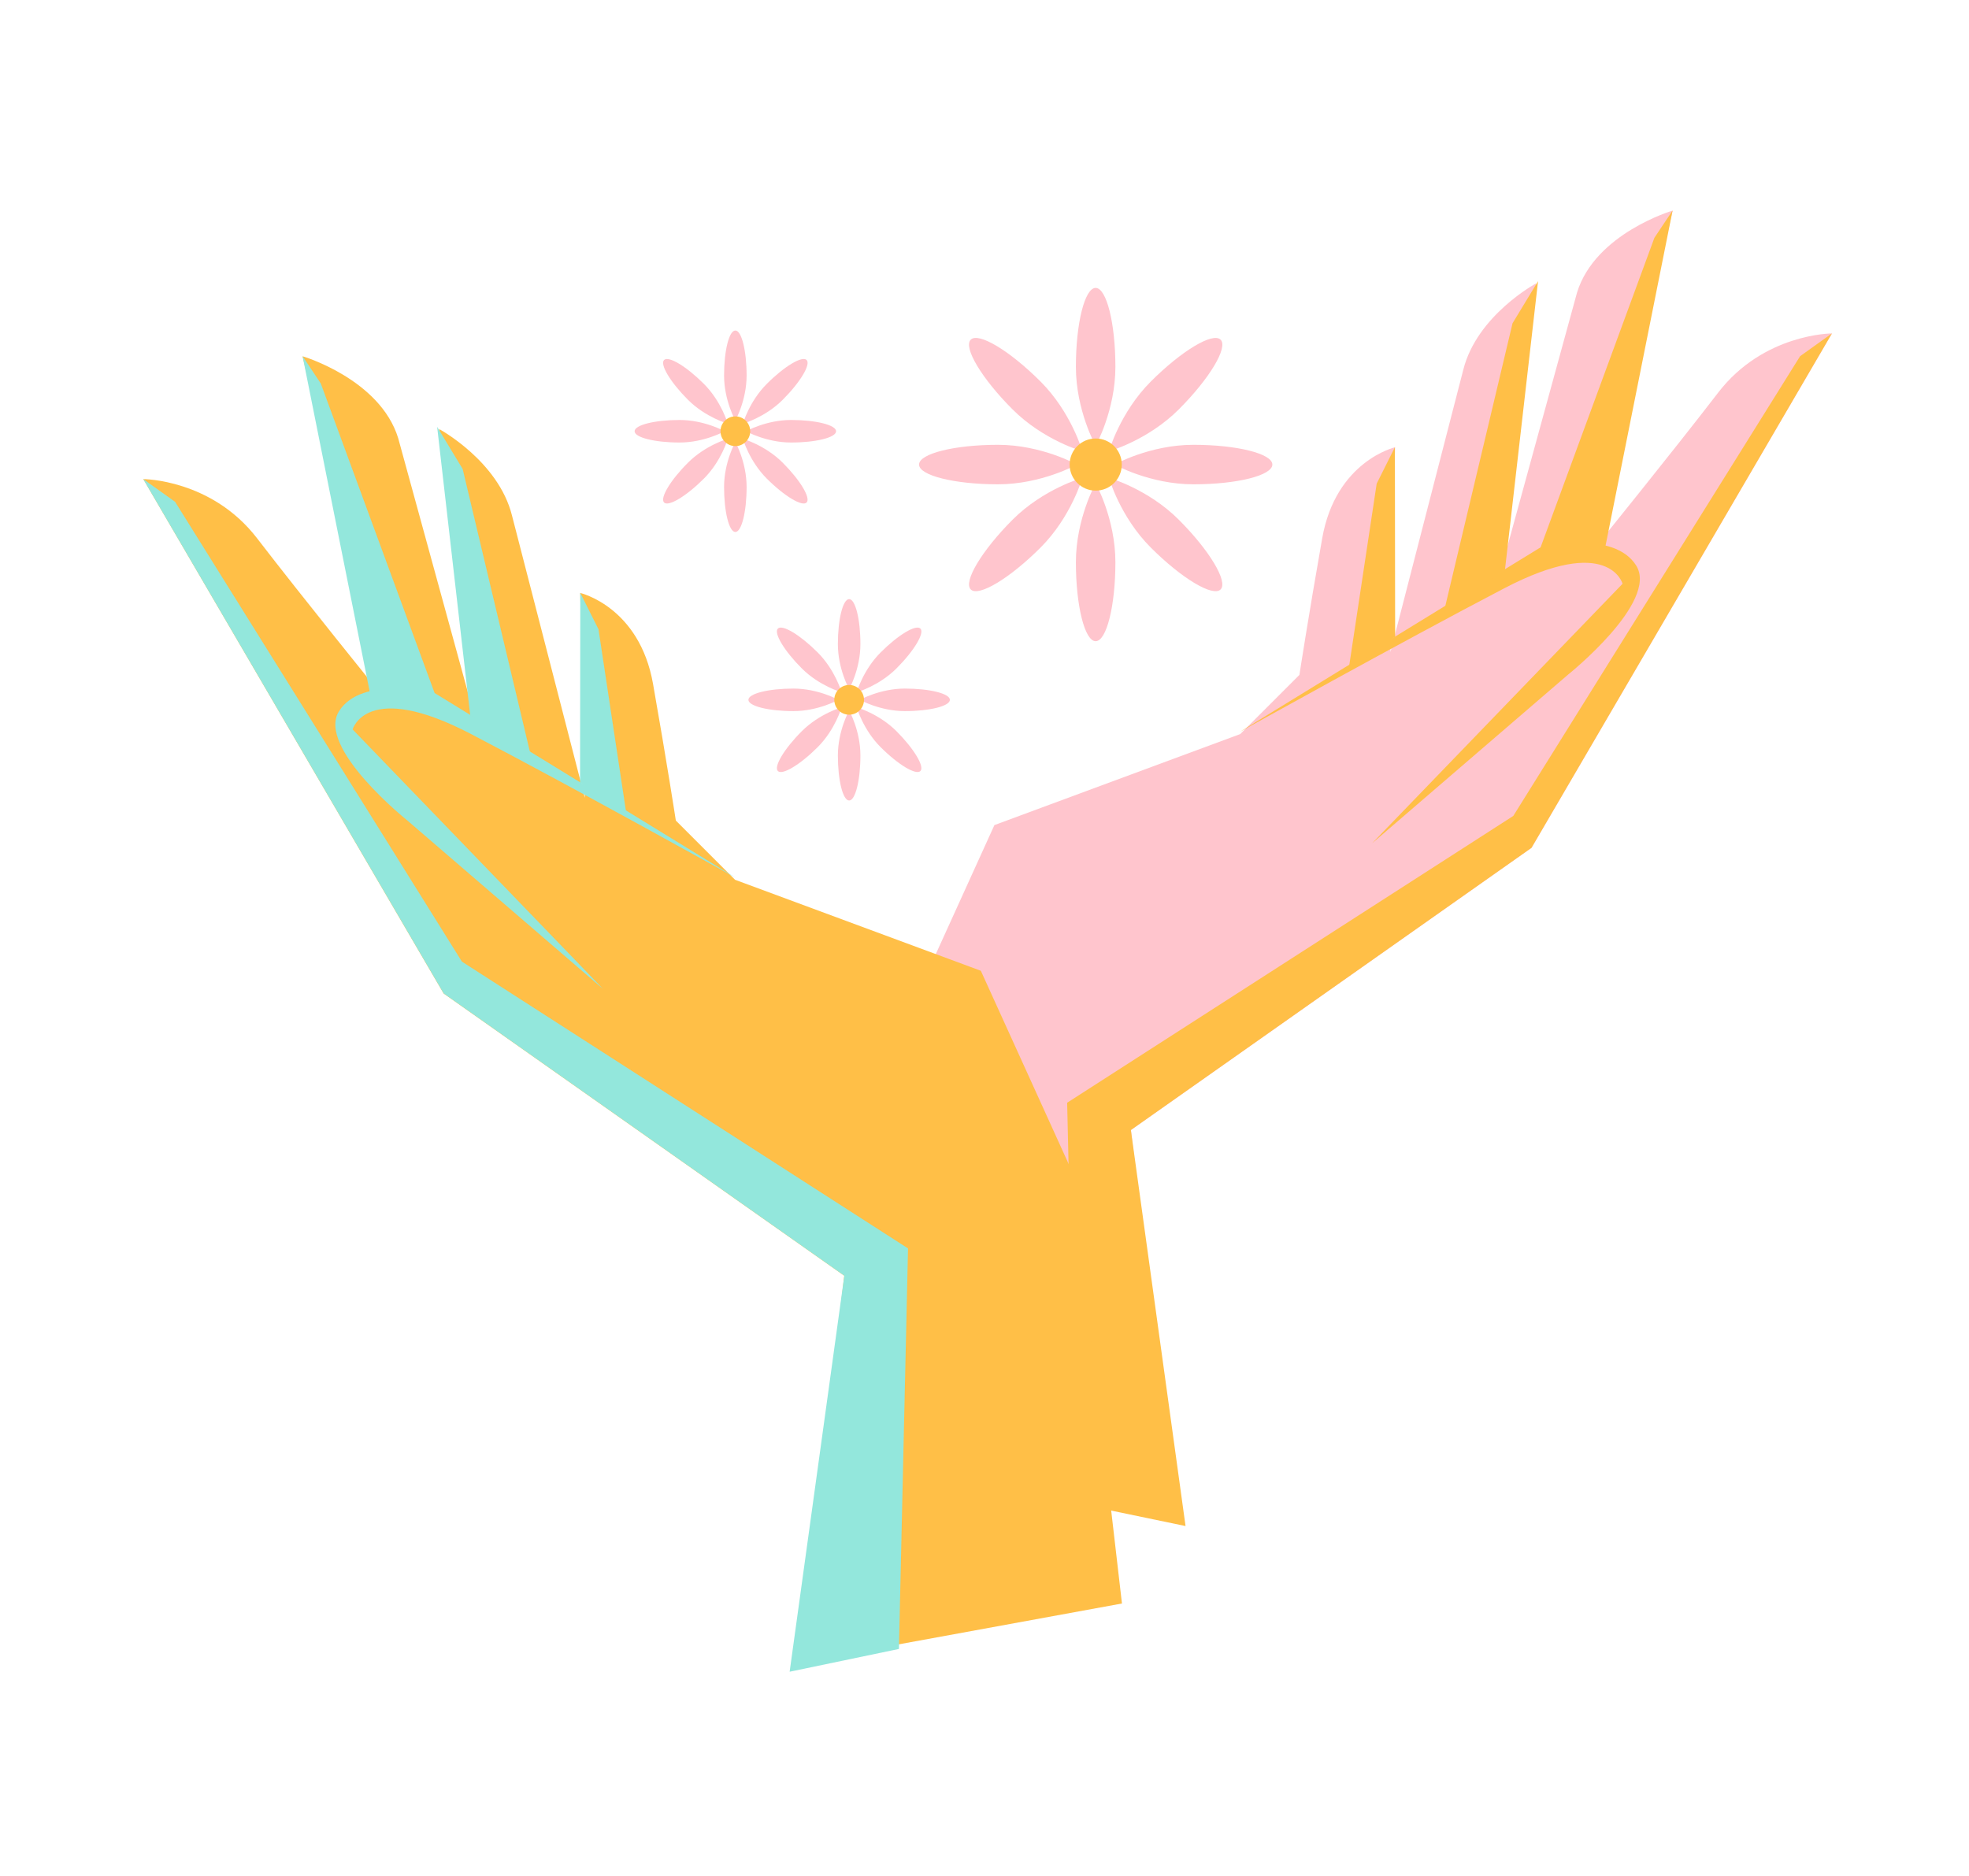
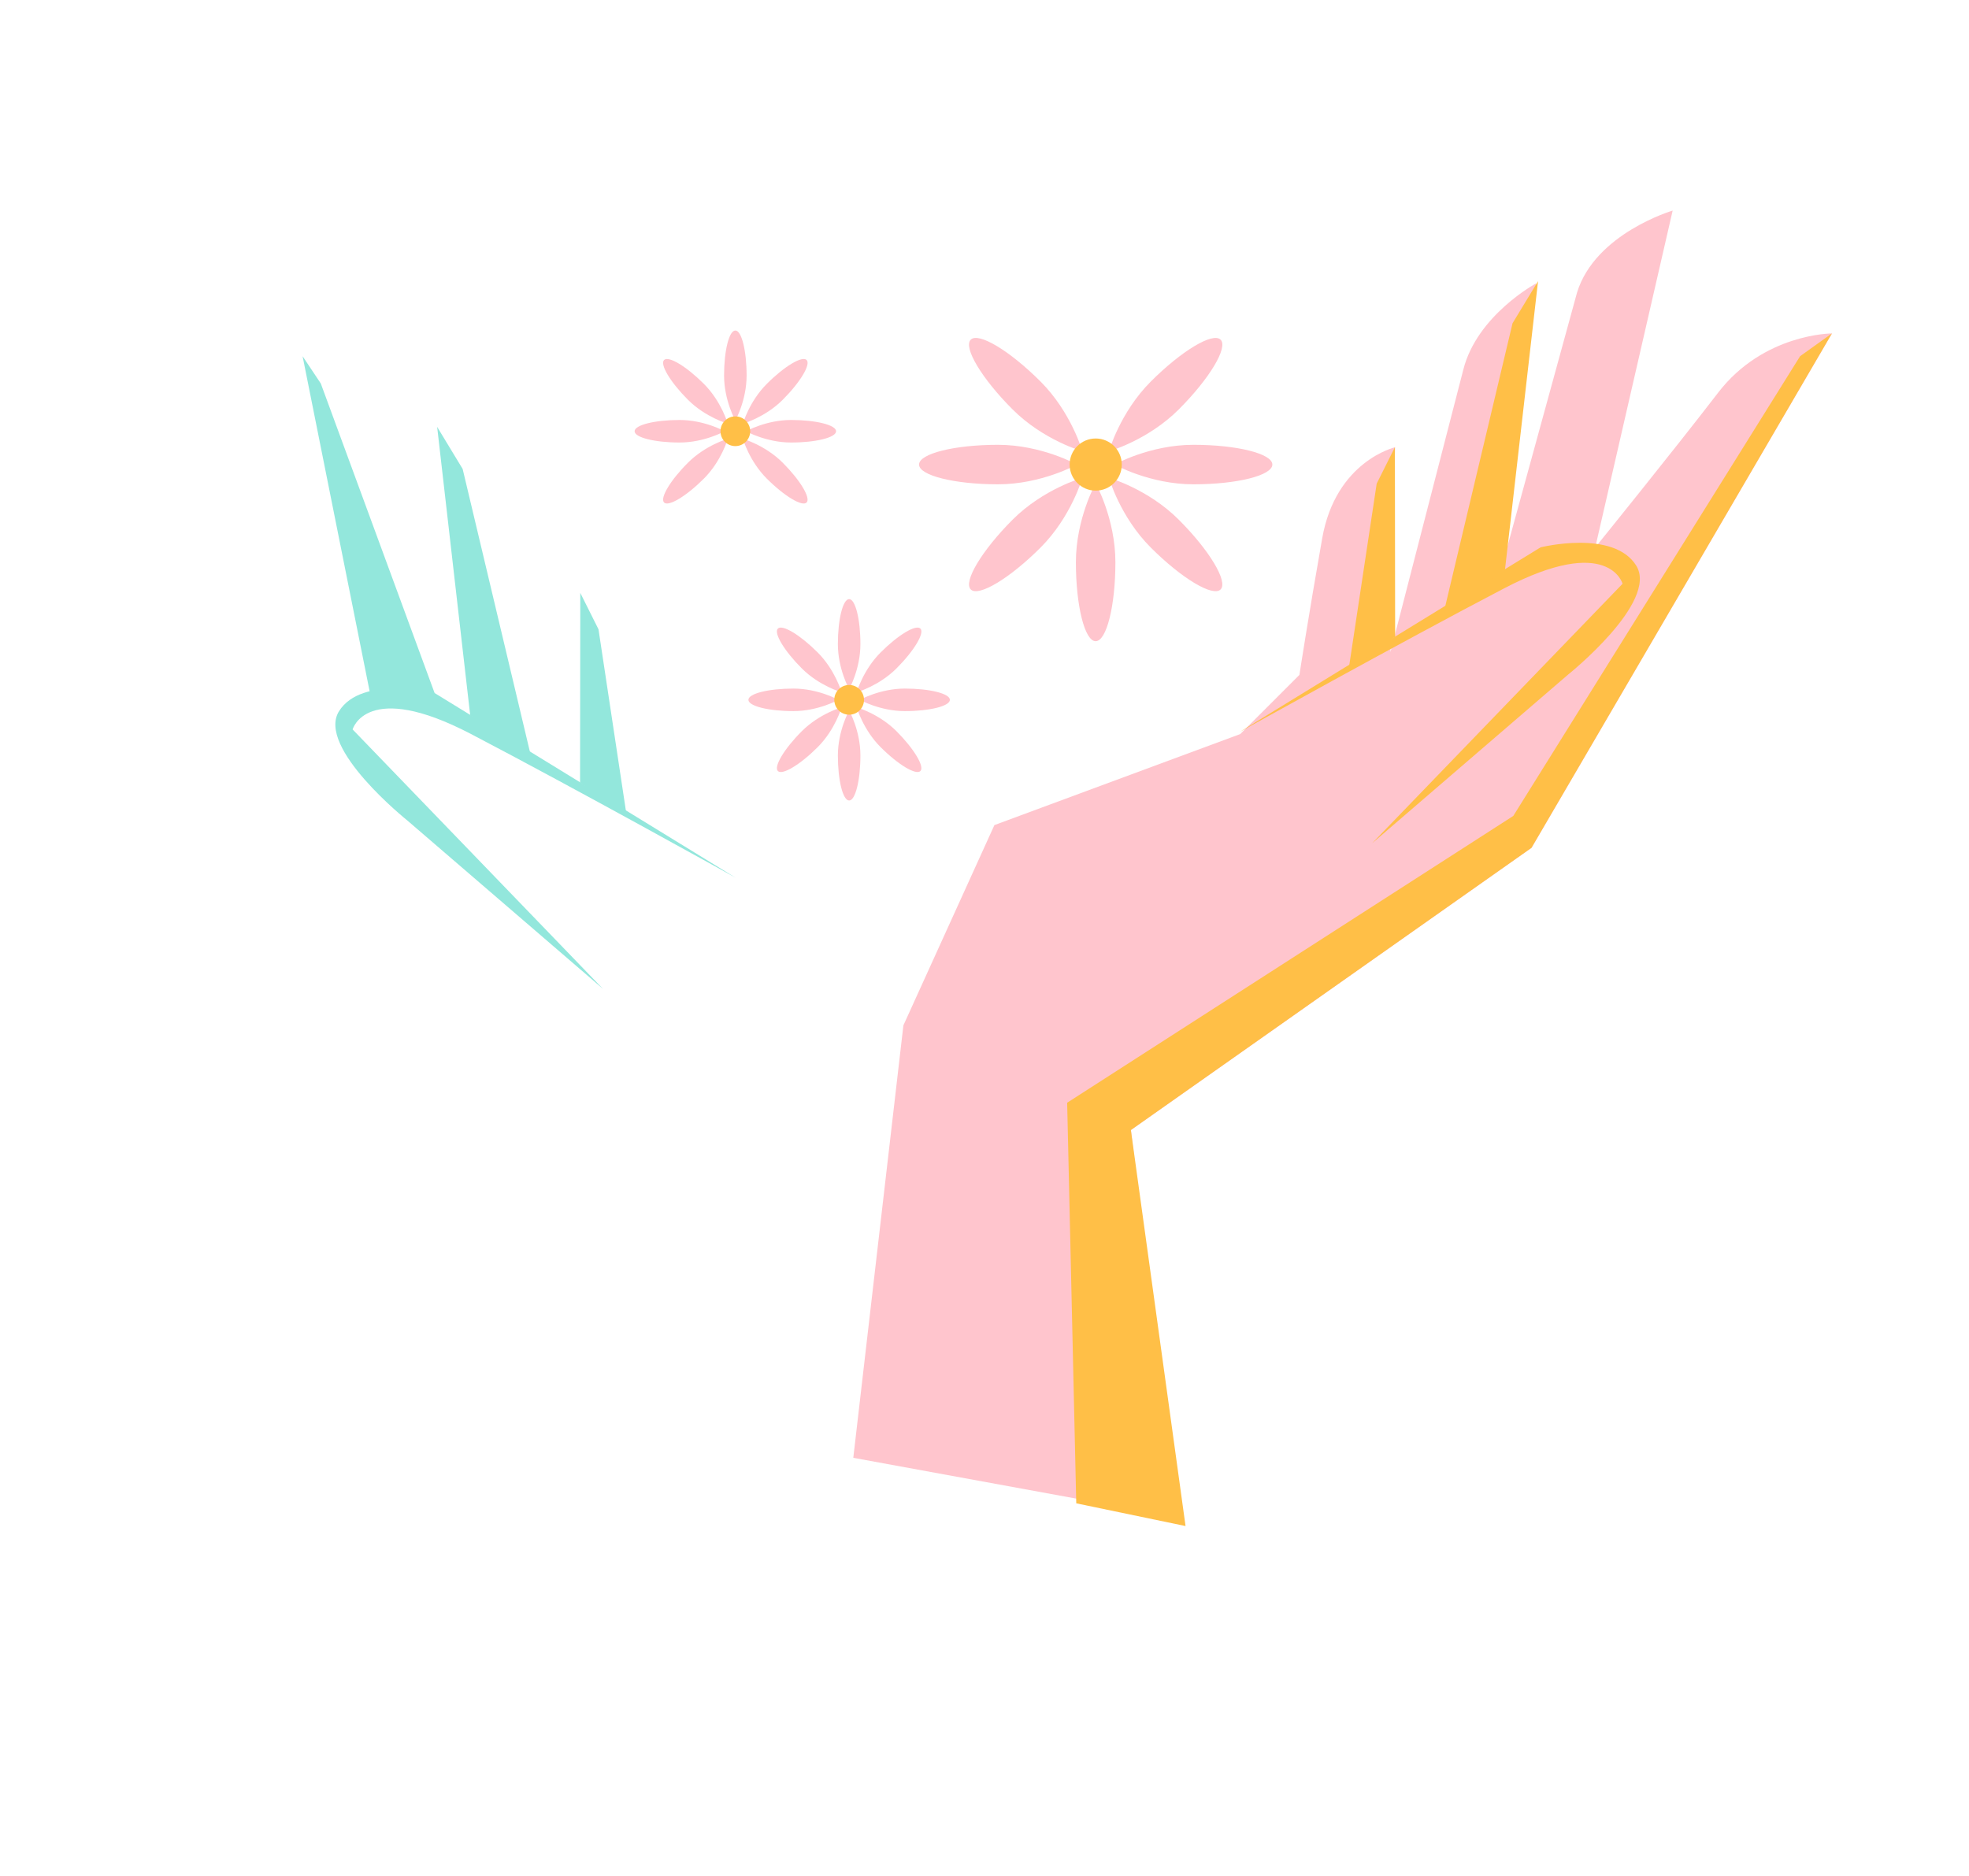
<svg xmlns="http://www.w3.org/2000/svg" version="1.1" id="Layer_1" x="0px" y="0px" viewBox="0 0 318 303" style="enable-background:new 0 0 318 303;" xml:space="preserve">
  <style type="text/css">
	.st0{fill:#FFC5CD;}
	.st1{fill:#FFBF47;}
	.st2{fill:#93E7DC;}
</style>
  <g>
    <path class="st0" d="M190,245l-7.35-62.49l64.7-45.58l48.52-83.08c0,0-11.03,0-18.38,9.56c-7.35,9.56-19.85,25-19.85,25l12.5-54.4   c0,0-12.5,3.68-15.44,13.23l-12.5,45.58l5.88-47.05c0,0-9.56,5.15-11.76,13.97l-11.76,45.58l0.74-33.08c0,0-9.56,2.21-11.76,14.7   c-2.21,12.5-3.68,22.06-3.68,22.06l-9.56,9.56l-39.7,14.7l-14.7,32.35l-8.09,69.84" />
    <g>
      <polygon class="st1" points="191.47,246.47 182.64,182.51 247.34,136.93 295.86,53.85 290.72,57.53 244.4,131.78 172.35,178.1     173.82,242.8   " />
      <path class="st1" d="M221.61,136.19l40.44-41.91c0,0-2.21-8.09-19.12,0.74s-42.77,23.23-42.77,23.23l48.65-29.85    c0,0,11.76-2.94,15.44,2.94c3.68,5.88-11.03,17.64-11.03,17.64L221.61,136.19z" />
-       <polygon class="st1" points="270.13,34 259.1,89.14 248.81,88.4 267.19,38.41   " />
      <polygon class="st1" points="243.06,92 248.4,45.41 244.28,52.21 233.22,98.72   " />
      <polygon class="st1" points="225.32,102.86 225.28,72.23 222.34,78.11 217.81,108.11   " />
    </g>
-     <path class="st1" d="M129,268.53l7.35-62.49l-64.7-45.58L23.14,77.38c0,0,11.03,0,18.38,9.56s19.85,25,19.85,25l-12.5-54.4   c0,0,12.5,3.68,15.44,13.23l12.5,45.58l-5.88-47.05c0,0,9.56,5.15,11.76,13.97l11.76,45.58l-0.74-33.08c0,0,9.56,2.21,11.76,14.7   c2.21,12.5,3.68,22.06,3.68,22.06l9.56,9.56l39.7,14.7l14.7,32.35l8.09,69.84" />
    <g>
-       <polygon class="st2" points="127.53,270 136.36,206.04 71.66,160.45 23.14,77.38 28.28,81.05 74.6,155.31 146.65,201.63     145.18,266.32   " />
      <path class="st2" d="M97.39,159.72l-40.44-41.91c0,0,2.21-8.09,19.12,0.74s42.77,23.23,42.77,23.23l-48.65-29.85    c0,0-11.76-2.94-15.44,2.94c-3.68,5.88,11.03,17.64,11.03,17.64L97.39,159.72z" />
      <polygon class="st2" points="48.87,57.53 59.9,112.67 70.19,111.93 51.81,61.94   " />
      <polygon class="st2" points="75.94,115.53 70.6,68.94 74.72,75.74 85.78,122.25   " />
      <polygon class="st2" points="93.68,126.39 93.72,95.76 96.66,101.64 101.19,131.64   " />
    </g>
    <g>
      <g>
        <g>
          <g>
            <path class="st0" d="M138.96,104.03c0,4.02-1.82,7.27-1.82,7.27s-1.82-3.25-1.82-7.27c0-4.02,0.81-7.27,1.82-7.27       C138.14,96.76,138.96,100.01,138.96,104.03z" />
            <path class="st0" d="M138.96,122.02c0-4.02-1.82-7.27-1.82-7.27s-1.82,3.25-1.82,7.27c0,4.02,0.81,7.27,1.82,7.27       C138.14,129.29,138.96,126.04,138.96,122.02z" />
          </g>
          <g>
            <path class="st0" d="M128.14,111.21c4.02,0,7.27,1.82,7.27,1.82s-3.25,1.82-7.27,1.82c-4.02,0-7.27-0.81-7.27-1.82       S124.13,111.21,128.14,111.21z" />
            <path class="st0" d="M146.14,111.21c-4.02,0-7.27,1.82-7.27,1.82s3.25,1.82,7.27,1.82s7.27-0.81,7.27-1.82       S150.15,111.21,146.14,111.21z" />
          </g>
        </g>
        <g>
          <g>
            <path class="st0" d="M132.06,105.38c2.84,2.84,3.86,6.43,3.86,6.43s-3.59-1.02-6.43-3.86c-2.84-2.84-4.57-5.72-3.86-6.43       C126.35,100.81,129.22,102.54,132.06,105.38z" />
            <path class="st0" d="M144.79,118.1c-2.84-2.84-6.43-3.86-6.43-3.86s1.02,3.59,3.86,6.43c2.84,2.84,5.72,4.57,6.43,3.86       C149.35,123.82,147.62,120.94,144.79,118.1z" />
          </g>
          <g>
            <path class="st0" d="M129.49,118.1c2.84-2.84,6.43-3.86,6.43-3.86s-1.02,3.59-3.86,6.43c-2.84,2.84-5.72,4.57-6.43,3.86       C124.93,123.82,126.65,120.94,129.49,118.1z" />
            <path class="st0" d="M142.22,105.38c-2.84,2.84-3.86,6.43-3.86,6.43s3.59-1.02,6.43-3.86c2.84-2.84,4.57-5.72,3.86-6.43       C147.93,100.81,145.05,102.54,142.22,105.38z" />
          </g>
        </g>
      </g>
      <circle class="st1" cx="137.14" cy="113.03" r="2.4" />
    </g>
    <g>
      <g>
        <g>
          <g>
-             <path class="st0" d="M180.14,59.25c0,7.04-3.19,12.75-3.19,12.75s-3.19-5.71-3.19-12.75s1.43-12.75,3.19-12.75       S180.14,52.21,180.14,59.25z" />
            <path class="st0" d="M180.14,90.81c0-7.04-3.19-12.75-3.19-12.75s-3.19,5.71-3.19,12.75s1.43,12.75,3.19,12.75       S180.14,97.85,180.14,90.81z" />
          </g>
          <g>
            <path class="st0" d="M161.18,71.84c7.04,0,12.75,3.19,12.75,3.19s-5.71,3.19-12.75,3.19s-12.75-1.43-12.75-3.19       C148.43,73.27,154.13,71.84,161.18,71.84z" />
            <path class="st0" d="M192.74,71.84c-7.04,0-12.75,3.19-12.75,3.19s5.71,3.19,12.75,3.19s12.75-1.43,12.75-3.19       C205.49,73.27,199.78,71.84,192.74,71.84z" />
          </g>
        </g>
        <g>
          <g>
            <path class="st0" d="M168.05,61.62c4.98,4.98,6.76,11.27,6.76,11.27s-6.29-1.78-11.27-6.76c-4.98-4.98-8.01-10.03-6.76-11.27       C158.03,53.61,163.07,56.64,168.05,61.62z" />
            <path class="st0" d="M190.37,83.93c-4.98-4.98-11.27-6.76-11.27-6.76s1.78,6.29,6.76,11.27c4.98,4.98,10.03,8.01,11.27,6.76       S195.35,88.91,190.37,83.93z" />
          </g>
          <g>
            <path class="st0" d="M163.54,83.93c4.98-4.98,11.27-6.76,11.27-6.76s-1.78,6.29-6.76,11.27c-4.98,4.98-10.03,8.01-11.27,6.76       C155.54,93.96,158.57,88.91,163.54,83.93z" />
            <path class="st0" d="M185.86,61.62c-4.98,4.98-6.76,11.27-6.76,11.27s6.29-1.78,11.27-6.76c4.98-4.98,8.01-10.03,6.76-11.27       S190.84,56.64,185.86,61.62z" />
          </g>
        </g>
      </g>
      <circle class="st1" cx="176.96" cy="75.03" r="4.21" />
    </g>
    <g>
      <g>
        <g>
          <g>
            <path class="st0" d="M120.58,60.65c0,4.02-1.82,7.27-1.82,7.27s-1.82-3.25-1.82-7.27s0.81-7.27,1.82-7.27       S120.58,56.64,120.58,60.65z" />
-             <path class="st0" d="M120.58,78.65c0-4.02-1.82-7.27-1.82-7.27s-1.82,3.25-1.82,7.27s0.81,7.27,1.82,7.27       S120.58,82.66,120.58,78.65z" />
          </g>
          <g>
            <path class="st0" d="M109.76,67.83c4.02,0,7.27,1.82,7.27,1.82s-3.25,1.82-7.27,1.82c-4.02,0-7.27-0.81-7.27-1.82       S105.75,67.83,109.76,67.83z" />
            <path class="st0" d="M127.76,67.83c-4.02,0-7.27,1.82-7.27,1.82s3.25,1.82,7.27,1.82s7.27-0.81,7.27-1.82       S131.77,67.83,127.76,67.83z" />
          </g>
        </g>
        <g>
          <g>
            <path class="st0" d="M113.68,62c2.84,2.84,3.86,6.43,3.86,6.43s-3.59-1.02-6.43-3.86c-2.84-2.84-4.57-5.72-3.86-6.43       C107.97,57.44,110.84,59.16,113.68,62z" />
            <path class="st0" d="M126.41,74.73c-2.84-2.84-6.43-3.86-6.43-3.86s1.02,3.59,3.86,6.43c2.84,2.84,5.72,4.57,6.43,3.86       C130.97,80.44,129.24,77.56,126.41,74.73z" />
          </g>
          <g>
            <path class="st0" d="M111.11,74.73c2.84-2.84,6.43-3.86,6.43-3.86s-1.02,3.59-3.86,6.43s-5.72,4.57-6.43,3.86       C106.55,80.44,108.27,77.56,111.11,74.73z" />
            <path class="st0" d="M123.84,62c-2.84,2.84-3.86,6.43-3.86,6.43s3.59-1.02,6.43-3.86c2.84-2.84,4.57-5.72,3.86-6.43       S126.67,59.16,123.84,62z" />
          </g>
        </g>
      </g>
      <circle class="st1" cx="118.76" cy="69.65" r="2.4" />
    </g>
  </g>
</svg>